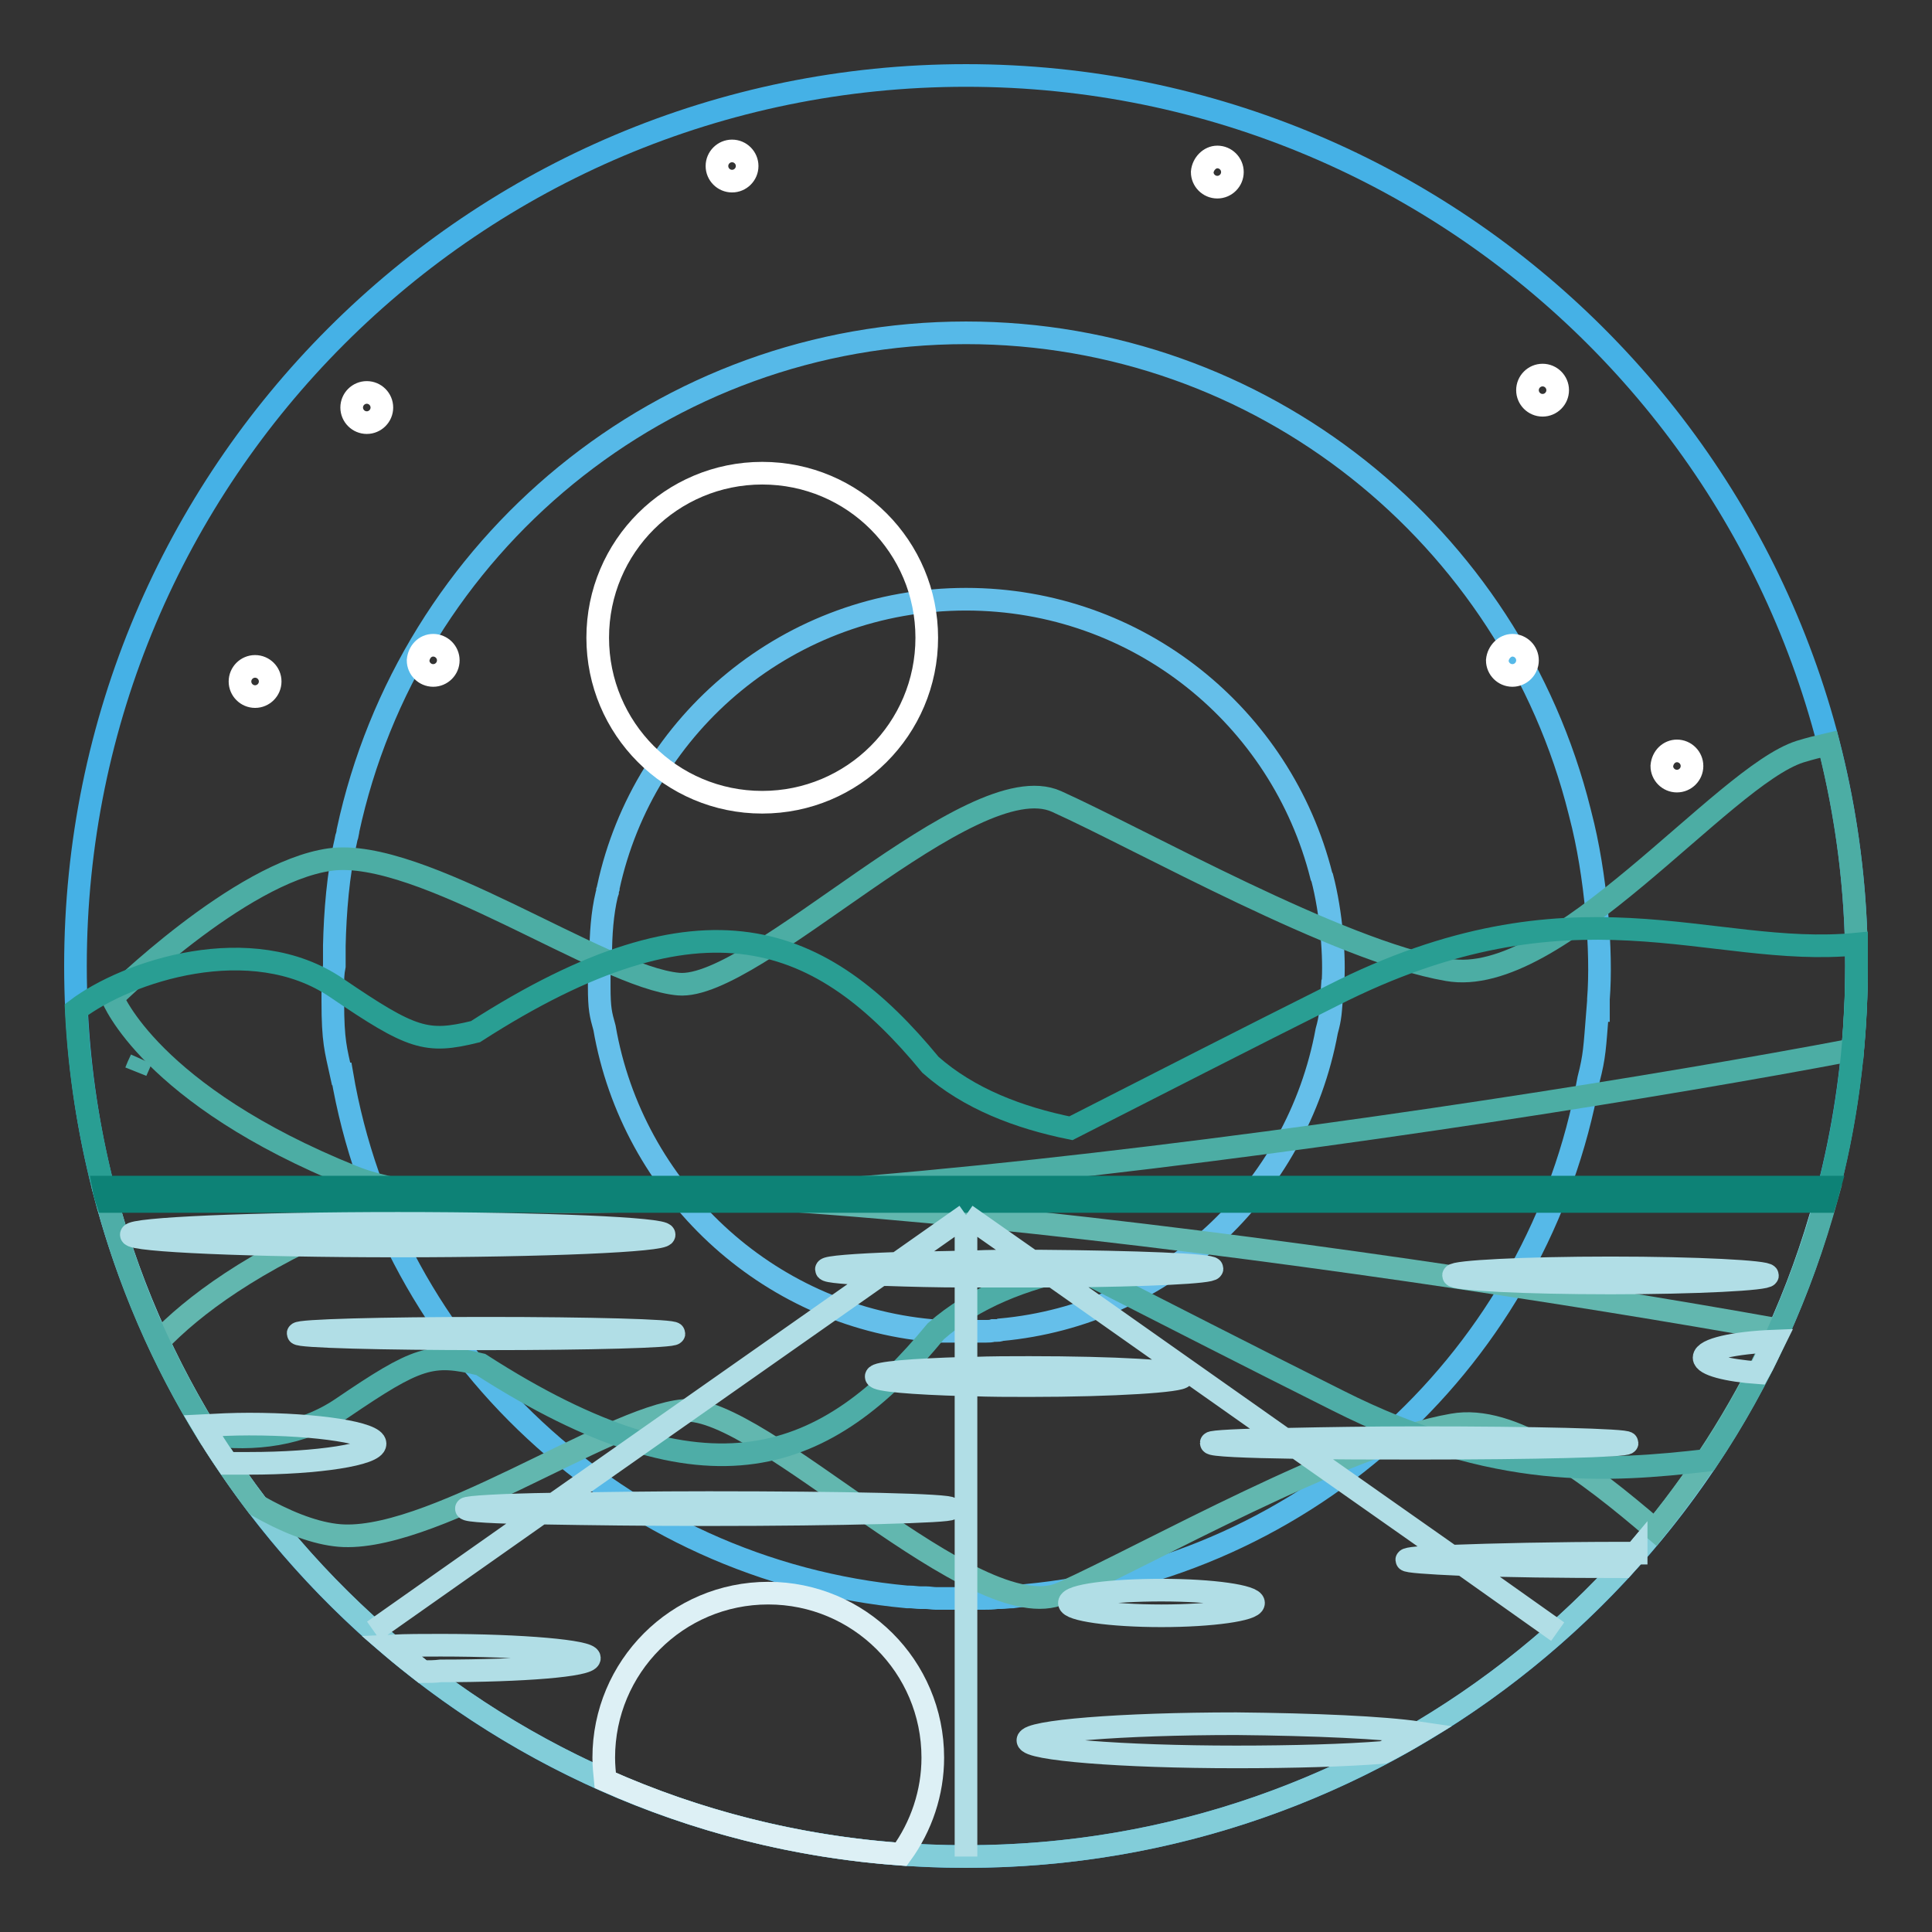
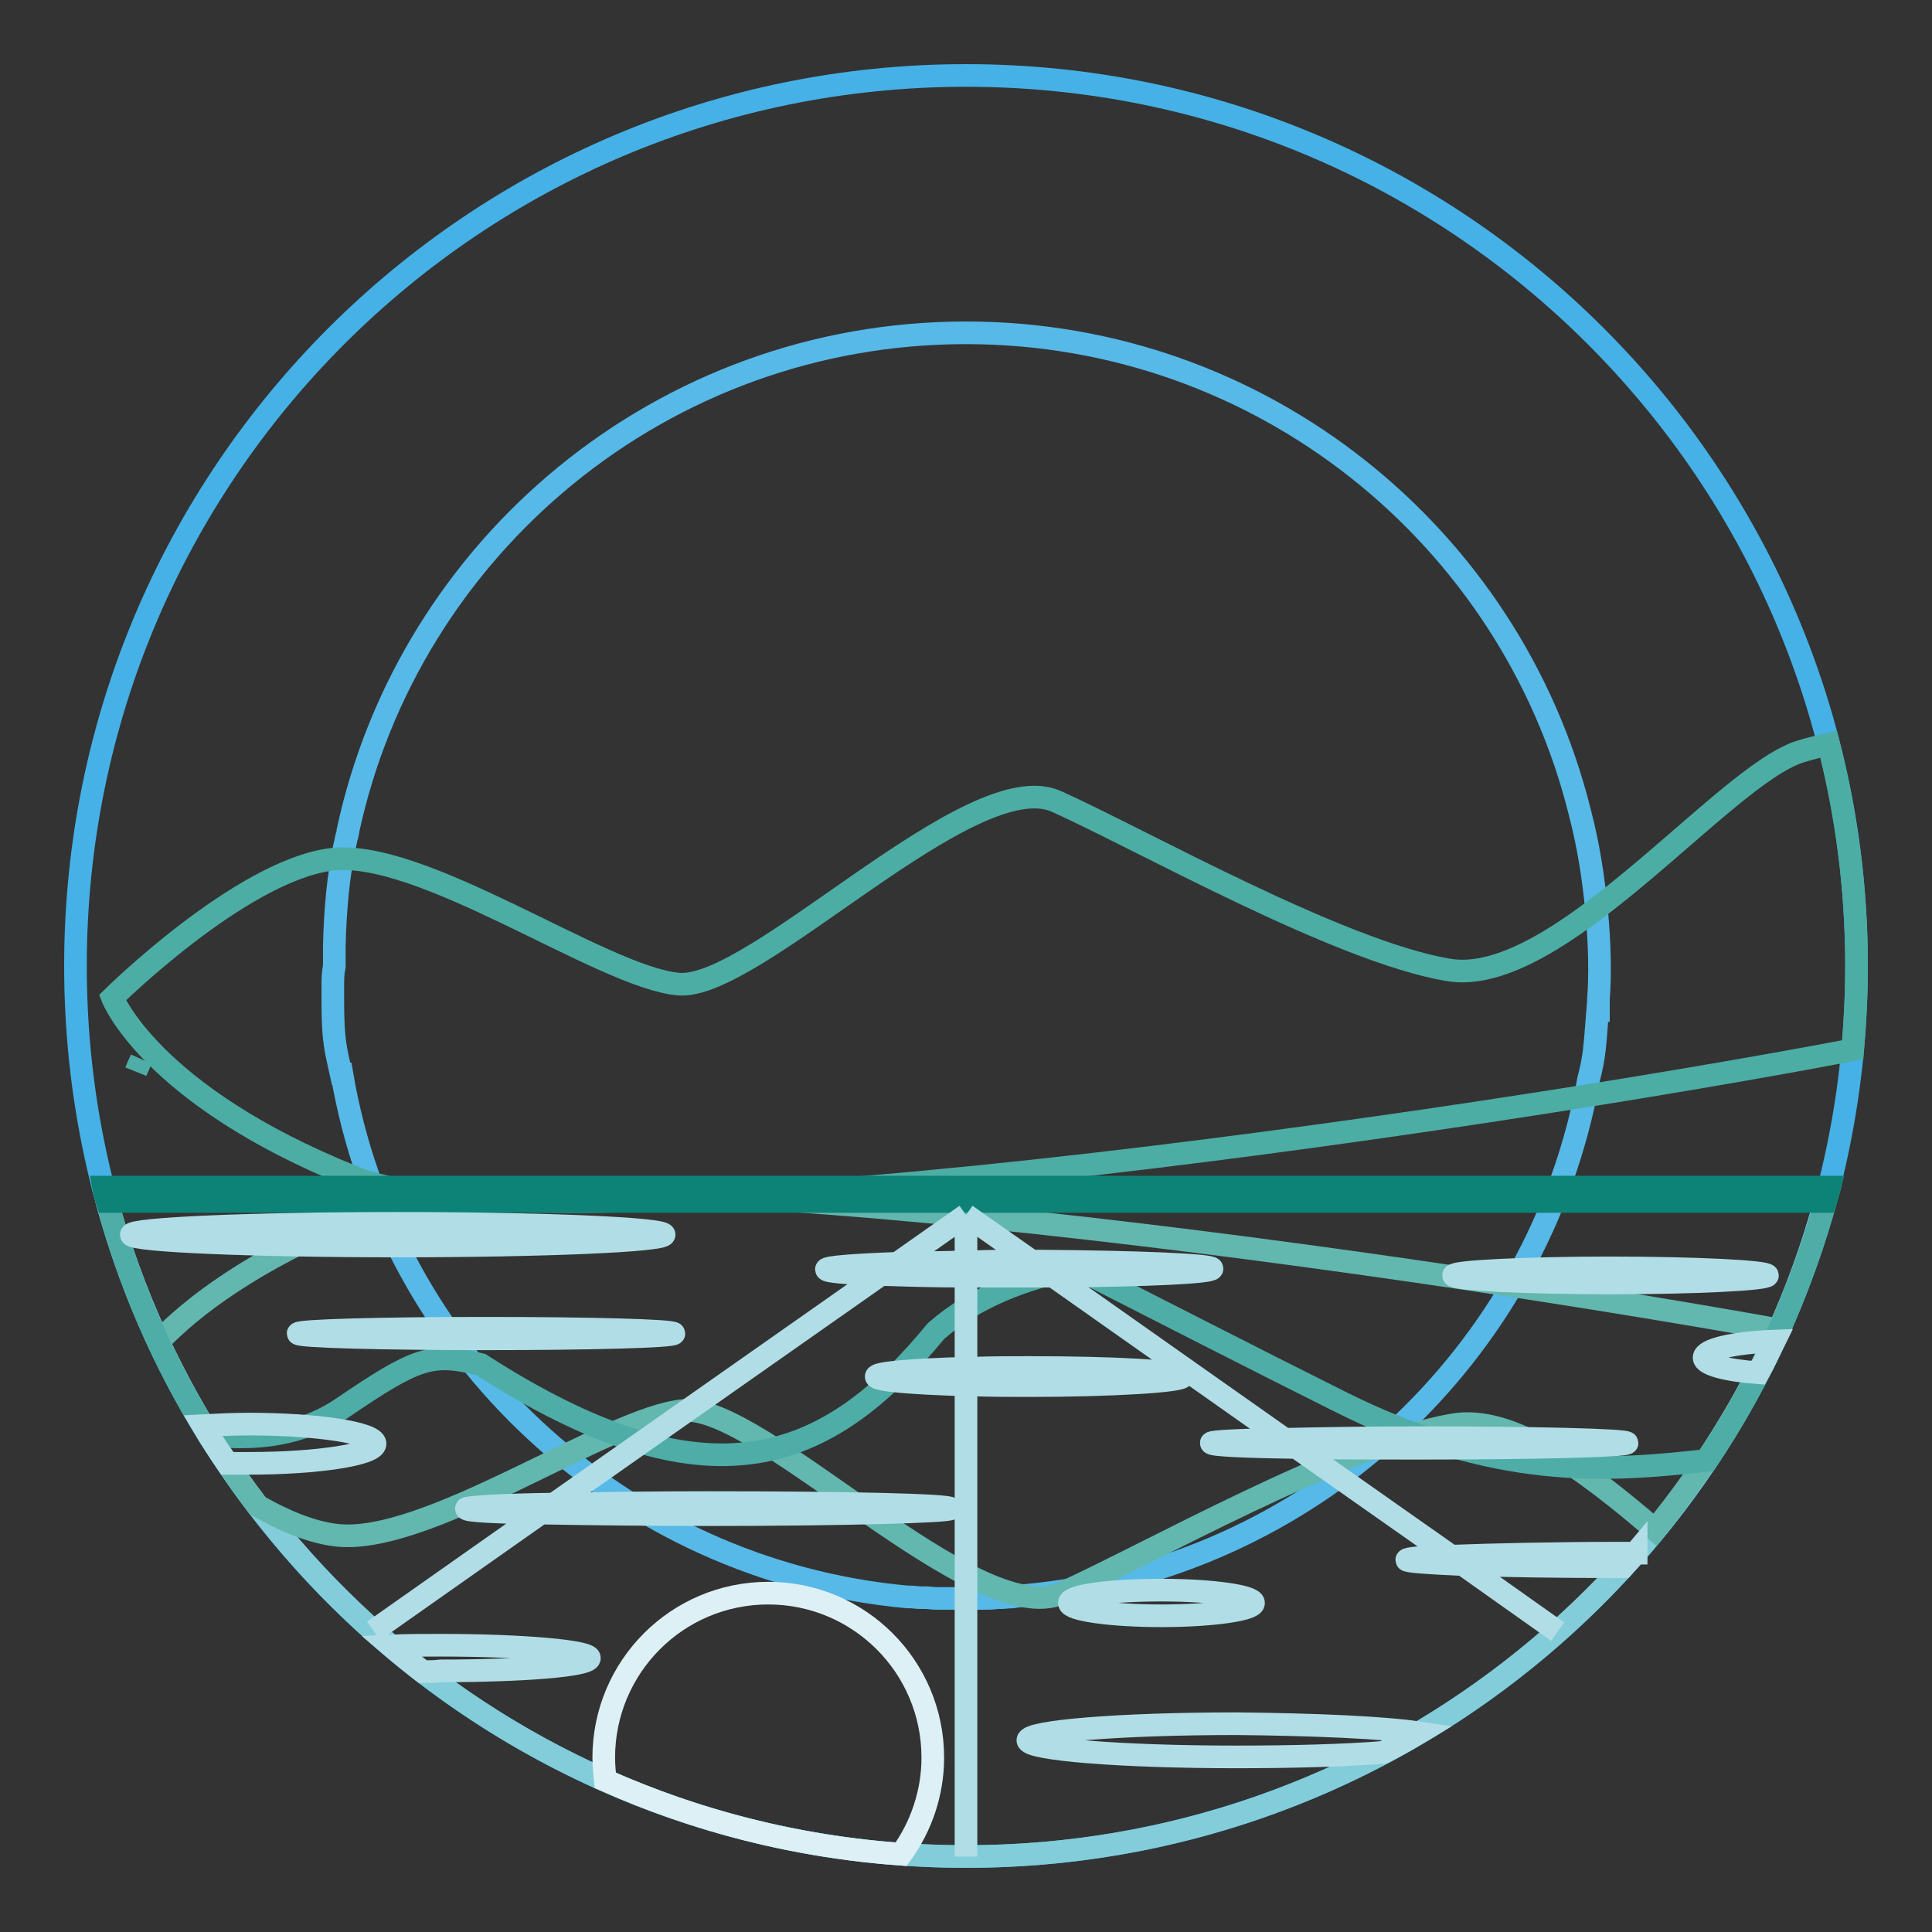
<svg xmlns="http://www.w3.org/2000/svg" version="1.1" x="0px" y="0px" viewBox="0 0 256 256" enable-background="new 0 0 256 256" xml:space="preserve">
  <rect x="0" y="0" width="256" height="256" fill="#333333" stroke="none" />
  <g>
    <path stroke-width="3" fill-opacity="0" stroke="#45b1e6" d="M128,10c65.2,0,118,52.8,118,118c0,65.2-52.8,118-118,118c-65.2,0-118-52.8-118-118C10,62.8,62.8,10,128,10 z" />
    <path stroke-width="3" fill-opacity="0" stroke="#56b9e8" d="M44.1,130.6l0,2.1c0,5.3,0.4,6.4,1.1,9.6l0.1,0c6.3,37,36.9,65.8,74.9,69.3l0.3,0c0.5,0,1,0.1,1.5,0.1 l0.7,0c0.4,0,0.9,0.1,1.3,0.1c0.3,0,0.6,0,0.8,0c0.4,0,0.8,0,1.2,0c0.4,0,0.9,0,1.3,0c0.2,0,0.4,0,0.7,0l0.1,0c0.6,0,1.3,0,1.9,0 l0.3,0c0.6,0,1.2,0,1.8-0.1l0.5,0c0.5,0,1-0.1,1.6-0.1l0.7-0.1c0.3,0,0.7-0.1,1-0.1c37.6-3.5,68-31.8,74.6-68.4 c0.8-3.1,0.8-4.1,1.2-9.1h0l0.1,0h0c0-0.3,0-0.6,0-0.9v-0.4h0v-0.2c0.5-6.2-0.3-16.5-2.4-24.5l-0.1-0.4 c-9.1-36.4-42.1-63.4-81.3-63.4c-40.2,0-73.8,28.3-81.9,66h0c0,0,0,0.1,0,0.1l-0.1,0.5l-0.1,0.3l-0.1,0.5c-1,4.3-1.4,9.4-1.5,13.8 c0,0.8,0,1.7,0,2.5v0.2C44.1,129,44.1,129.8,44.1,130.6z" />
-     <path stroke-width="3" fill-opacity="0" stroke="#65bfea" d="M79.4,129.5l0,1.2c0,3,0.2,3.7,0.7,5.5l0,0c3.7,21.4,21.4,38.1,43.3,40.1l0.2,0c0.3,0,0.6,0,0.9,0.1l0.4,0 c0.2,0,0.5,0,0.7,0c0.2,0,0.3,0,0.5,0c0.2,0,0.4,0,0.7,0c0.3,0,0.5,0,0.8,0c0.1,0,0.3,0,0.4,0h0.1c0.4,0,0.7,0,1.1,0l0.2,0 c0.3,0,0.7,0,1,0l0.3,0c0.3,0,0.6,0,0.9-0.1l0.4,0c0.2,0,0.4,0,0.6-0.1c21.8-2,39.3-18.4,43.2-39.6c0.5-1.8,0.5-2.4,0.7-5.3h0.1 c0-0.2,0-0.4,0-0.5v-0.3c0.3-3.6-0.2-9.6-1.4-14.2l-0.1-0.2c-5.3-21.1-24.3-36.7-47.1-36.7c-23.3,0-42.7,16.4-47.4,38.2h0 c0,0,0,0,0,0.1l-0.1,0.3l0,0.2l-0.1,0.3c-0.6,2.5-0.8,5.4-0.8,8c0,0.5,0,1,0,1.4v0.1C79.4,128.6,79.4,129,79.4,129.5L79.4,129.5z" />
    <path stroke-width="3" fill-opacity="0" stroke="#4cada4" d="M14.9,132.2c0,0,16.8-16.6,28.8-18.3s36.1,15.6,46.2,16.5s38.8-29.3,50.1-24.2 c11.3,5.1,37.3,19.8,51.8,22.3c14.5,2.6,36.4-25.6,46.7-28.9c1.3-0.4,2.5-0.7,3.8-1c2.4,9.4,3.7,19.2,3.7,29.3 c0,3.8-0.2,7.5-0.5,11.2c-50,9.5-172.3,27.6-198.8,16.8C19.9,145.1,14.9,132.2,14.9,132.2L14.9,132.2z" />
-     <path stroke-width="3" fill-opacity="0" stroke="#299e93" d="M10.1,133.8c6.7-5.1,23.2-10.6,34.5-2.9c10,6.8,11.9,7.4,18.4,5.8c30.3-19.5,45.9-13.1,60.3,4.4 c5.1,4.5,11.7,7,18.6,8.4c11-5.6,23.3-11.9,34.7-17.6c31.9-16.2,49.9-4.9,69.4-6.8c0,1,0,2,0,3c0,10.7-1.4,21.1-4.1,30.9H14.1 C11.9,150.7,10.5,142.3,10.1,133.8z" />
    <path stroke-width="3" fill-opacity="0" stroke="#82cdd9" d="M14.1,158.9h227.8C228.3,209.1,182.5,246,128,246C73.5,246,27.7,209.1,14.1,158.9z" />
-     <path stroke-width="3" fill-opacity="0" stroke="#ffffff" d="M101,62.7c12.1,0,21.8,9.8,21.8,21.8c0,12.1-9.8,21.8-21.8,21.8c-12.1,0-21.8-9.8-21.8-21.8 C79.2,72.4,89,62.7,101,62.7z M48.6,52c1.1,0,2,0.9,2,2s-0.9,2-2,2c-1.1,0-2-0.9-2-2c0,0,0,0,0,0C46.6,52.9,47.5,52,48.6,52 C48.6,52,48.6,52,48.6,52z M222.2,99.5c1.1,0,2,0.9,2,2c0,0,0,0,0,0c0,1.1-0.9,2-2,2c-1.1,0-2-0.9-2-2 C220.3,100.3,221.2,99.5,222.2,99.5C222.2,99.5,222.2,99.5,222.2,99.5z M33.8,88.3c1.1,0,2,0.9,2,2s-0.9,2-2,2s-2-0.9-2-2 S32.7,88.3,33.8,88.3z M204.4,49.7c1.1,0,2,0.9,2,2c0,0,0,0,0,0c0,1.1-0.9,2-2,2s-2-0.9-2-2C202.4,50.6,203.3,49.7,204.4,49.7 L204.4,49.7z M200.4,85.5c1.1,0,2,0.9,2,2c0,1.1-0.9,2-2,2s-2-0.9-2-2C198.5,86.4,199.4,85.5,200.4,85.5z M161.3,20.8 c1.1,0,2,0.9,2,2c0,1.1-0.9,2-2,2s-2-0.9-2-2C159.4,21.7,160.3,20.8,161.3,20.8z M97,20c1.1,0,2,0.9,2,2s-0.9,2-2,2 c-1.1,0-2-0.9-2-2C95,20.9,95.9,20,97,20z M57.4,85.5c1.1,0,2,0.9,2,2c0,1.1-0.9,2-2,2c0,0,0,0,0,0c-1.1,0-2-0.9-2-2 C55.5,86.4,56.3,85.5,57.4,85.5z" />
    <path stroke-width="3" fill-opacity="0" stroke="#62b7af" d="M34.1,199.5c3.5,2,7.1,3.5,10.3,3.9c12,1.6,36.1-15.6,46.2-16.5c10.1-0.9,38.8,29.3,50.1,24.2 c11.3-5.1,37.3-19.8,51.8-22.3c7.8-1.4,17.7,6.1,26.8,13.9c6.6-8.1,12.1-17,16.4-26.5c-54.8-9.8-163.6-25-188.4-14.9 C33.5,167,25.5,173.1,21,177.8C24.6,185.5,29,192.8,34.1,199.5z" />
    <path stroke-width="3" fill-opacity="0" stroke="#4eada7" d="M27.6,190.1c6,0.8,12.4,0.1,17.7-3.5c10-6.8,11.9-7.4,18.4-5.8c30.3,19.5,45.9,13.1,60.3-4.4 c5.1-4.5,11.7-7,18.6-8.4c11,5.6,23.3,11.9,34.7,17.6c20.8,10.5,35.7,9.4,48.9,7.9c7.2-10.7,12.5-22.6,15.9-35H14 C16.9,169.6,21.5,180.3,27.6,190.1z M18.7,140.4L18.7,140.4c-0.2,0.5-0.5,1.1-0.7,1.6C18.2,141.5,18.4,141,18.7,140.4z" />
    <path stroke-width="3" fill-opacity="0" stroke="#ddf0f5" d="M119.4,245.7c2.7-3.7,4.2-8.2,4.2-12.8c0-12.1-9.8-21.8-21.8-21.8c-12.1,0-21.8,9.8-21.8,21.8 c0,1,0.1,2,0.2,3C92.3,241.3,105.5,244.7,119.4,245.7z" />
    <path stroke-width="3" fill-opacity="0" stroke="#0d8276" d="M13.7,157.3h228.7c-0.2,0.7-0.3,1.3-0.5,1.9H14.2C14,158.6,13.8,157.9,13.7,157.3z" />
    <path stroke-width="3" fill-opacity="0" stroke="#b1dee6" d="M128,161l-9.1,6.4L128,161z M116.7,168.9l-43.3,30.4L116.7,168.9z M71.8,200.4l-22.3,15.7L71.8,200.4z  M128,161v6.2V161z M128,169.2v12.1V169.2z M128,183.4V246V183.4L128,183.4z M128,161l8.7,6.1L128,161z M139.7,169.2l30.5,21.5 L139.7,169.2z M171.8,191.8L192,206L171.8,191.8z M193.7,207.2l12.7,9L193.7,207.2z M64.4,176c13.8,0,24.9,0.3,24.9,0.7 c0,0.4-11.2,0.7-24.9,0.7c-13.8,0-24.9-0.3-24.9-0.7C39.5,176.3,50.6,176,64.4,176z M235.1,177.7c-0.7,1.4-1.3,2.8-2.1,4.2 c-4.2-0.3-7.2-1.1-7.2-2C225.8,178.8,229.8,177.9,235.1,177.7z M216.8,205.7c-0.5,0.6-1.1,1.2-1.7,1.9c-8.3,0-15.7-0.1-20.9-0.3 l-0.6,0c-4.5-0.2-7.2-0.4-7.2-0.6c0-0.2,2-0.4,5.5-0.5l0.5,0c5.3-0.2,13.5-0.4,22.8-0.4H216.8z M188,229.6 c-1.5,0.9-3.1,1.8-4.7,2.6c-5,0.4-11.9,0.6-19.5,0.6c-15.2,0-27.6-1-27.6-2.2c0-1.2,12.3-2.2,27.6-2.2 C174.2,228.5,183.3,228.9,188,229.6z M56,221.5c-1.4-1.1-2.8-2.2-4.2-3.4c2.1-0.1,4.3-0.1,6.6-0.1c10.9,0,19.7,0.8,19.7,1.7 c0,1-8.8,1.7-19.7,1.7C57.6,221.5,56.8,221.5,56,221.5L56,221.5z M30.1,193.9c-1.1-1.6-2.2-3.3-3.2-5c1.9-0.1,4-0.2,6.1-0.2 c9.2,0,16.7,1.2,16.7,2.6c0,1.4-7.5,2.6-16.7,2.6C32,193.9,31,193.9,30.1,193.9z M153.9,210.7c6.8,0,12.2,0.8,12.2,1.7 c0,0.9-5.5,1.7-12.2,1.7c-6.8,0-12.2-0.8-12.2-1.7C141.7,211.4,147.2,210.7,153.9,210.7z M52.7,162.1c19.5,0,35.3,0.7,35.3,1.5 s-15.8,1.5-35.3,1.5c-19.5,0-35.3-0.7-35.3-1.5S33.3,162.1,52.7,162.1z M136.4,181.2c11.2,0,20.3,0.5,20.3,1.2 c0,0.6-9.1,1.2-20.3,1.2c-2.7,0-5.2,0-7.6-0.1l-0.9,0c-7-0.2-11.8-0.6-11.8-1.1s4.8-0.9,11.8-1.1l0.9,0 C131.4,181.2,133.9,181.2,136.4,181.2L136.4,181.2z M188,190.5c15.2,0,27.6,0.3,27.6,0.7s-12.4,0.7-27.6,0.7 c-5.8,0-11.2,0-15.6-0.1l-0.6,0c-6.9-0.1-11.3-0.3-11.3-0.6c0-0.2,3.8-0.4,9.8-0.5l0.6,0C175.5,190.6,181.5,190.5,188,190.5z  M213.4,168c11.5,0,20.8,0.5,20.8,1s-9.3,1-20.8,1s-20.8-0.5-20.8-1S201.9,168,213.4,168z M93.9,199.1c17.8,0,32.1,0.3,32.1,0.8 c0,0.4-14.4,0.8-32.1,0.8c-8.4,0-16-0.1-21.7-0.2l-0.4,0c-6.2-0.1-10-0.3-10-0.6c0-0.2,4.5-0.5,11.6-0.6l0.5,0 C79.4,199.2,86.4,199.1,93.9,199.1z M135,167.1l1.7,0l1,0c12.8,0.1,22.9,0.5,22.9,1c0,0.5-8.5,0.9-20,1l-0.9,0c-3.6,0-7.1,0-10.7,0 l-1,0c-3.9,0-7.5-0.1-10.4-0.2l-0.9,0c-4.4-0.2-7.2-0.4-7.2-0.7c0-0.3,3.7-0.6,9.4-0.8l1,0c2.4-0.1,5.1-0.1,8.1-0.2l1,0 C130.9,167.1,133,167.1,135,167.1L135,167.1z" />
  </g>
</svg>